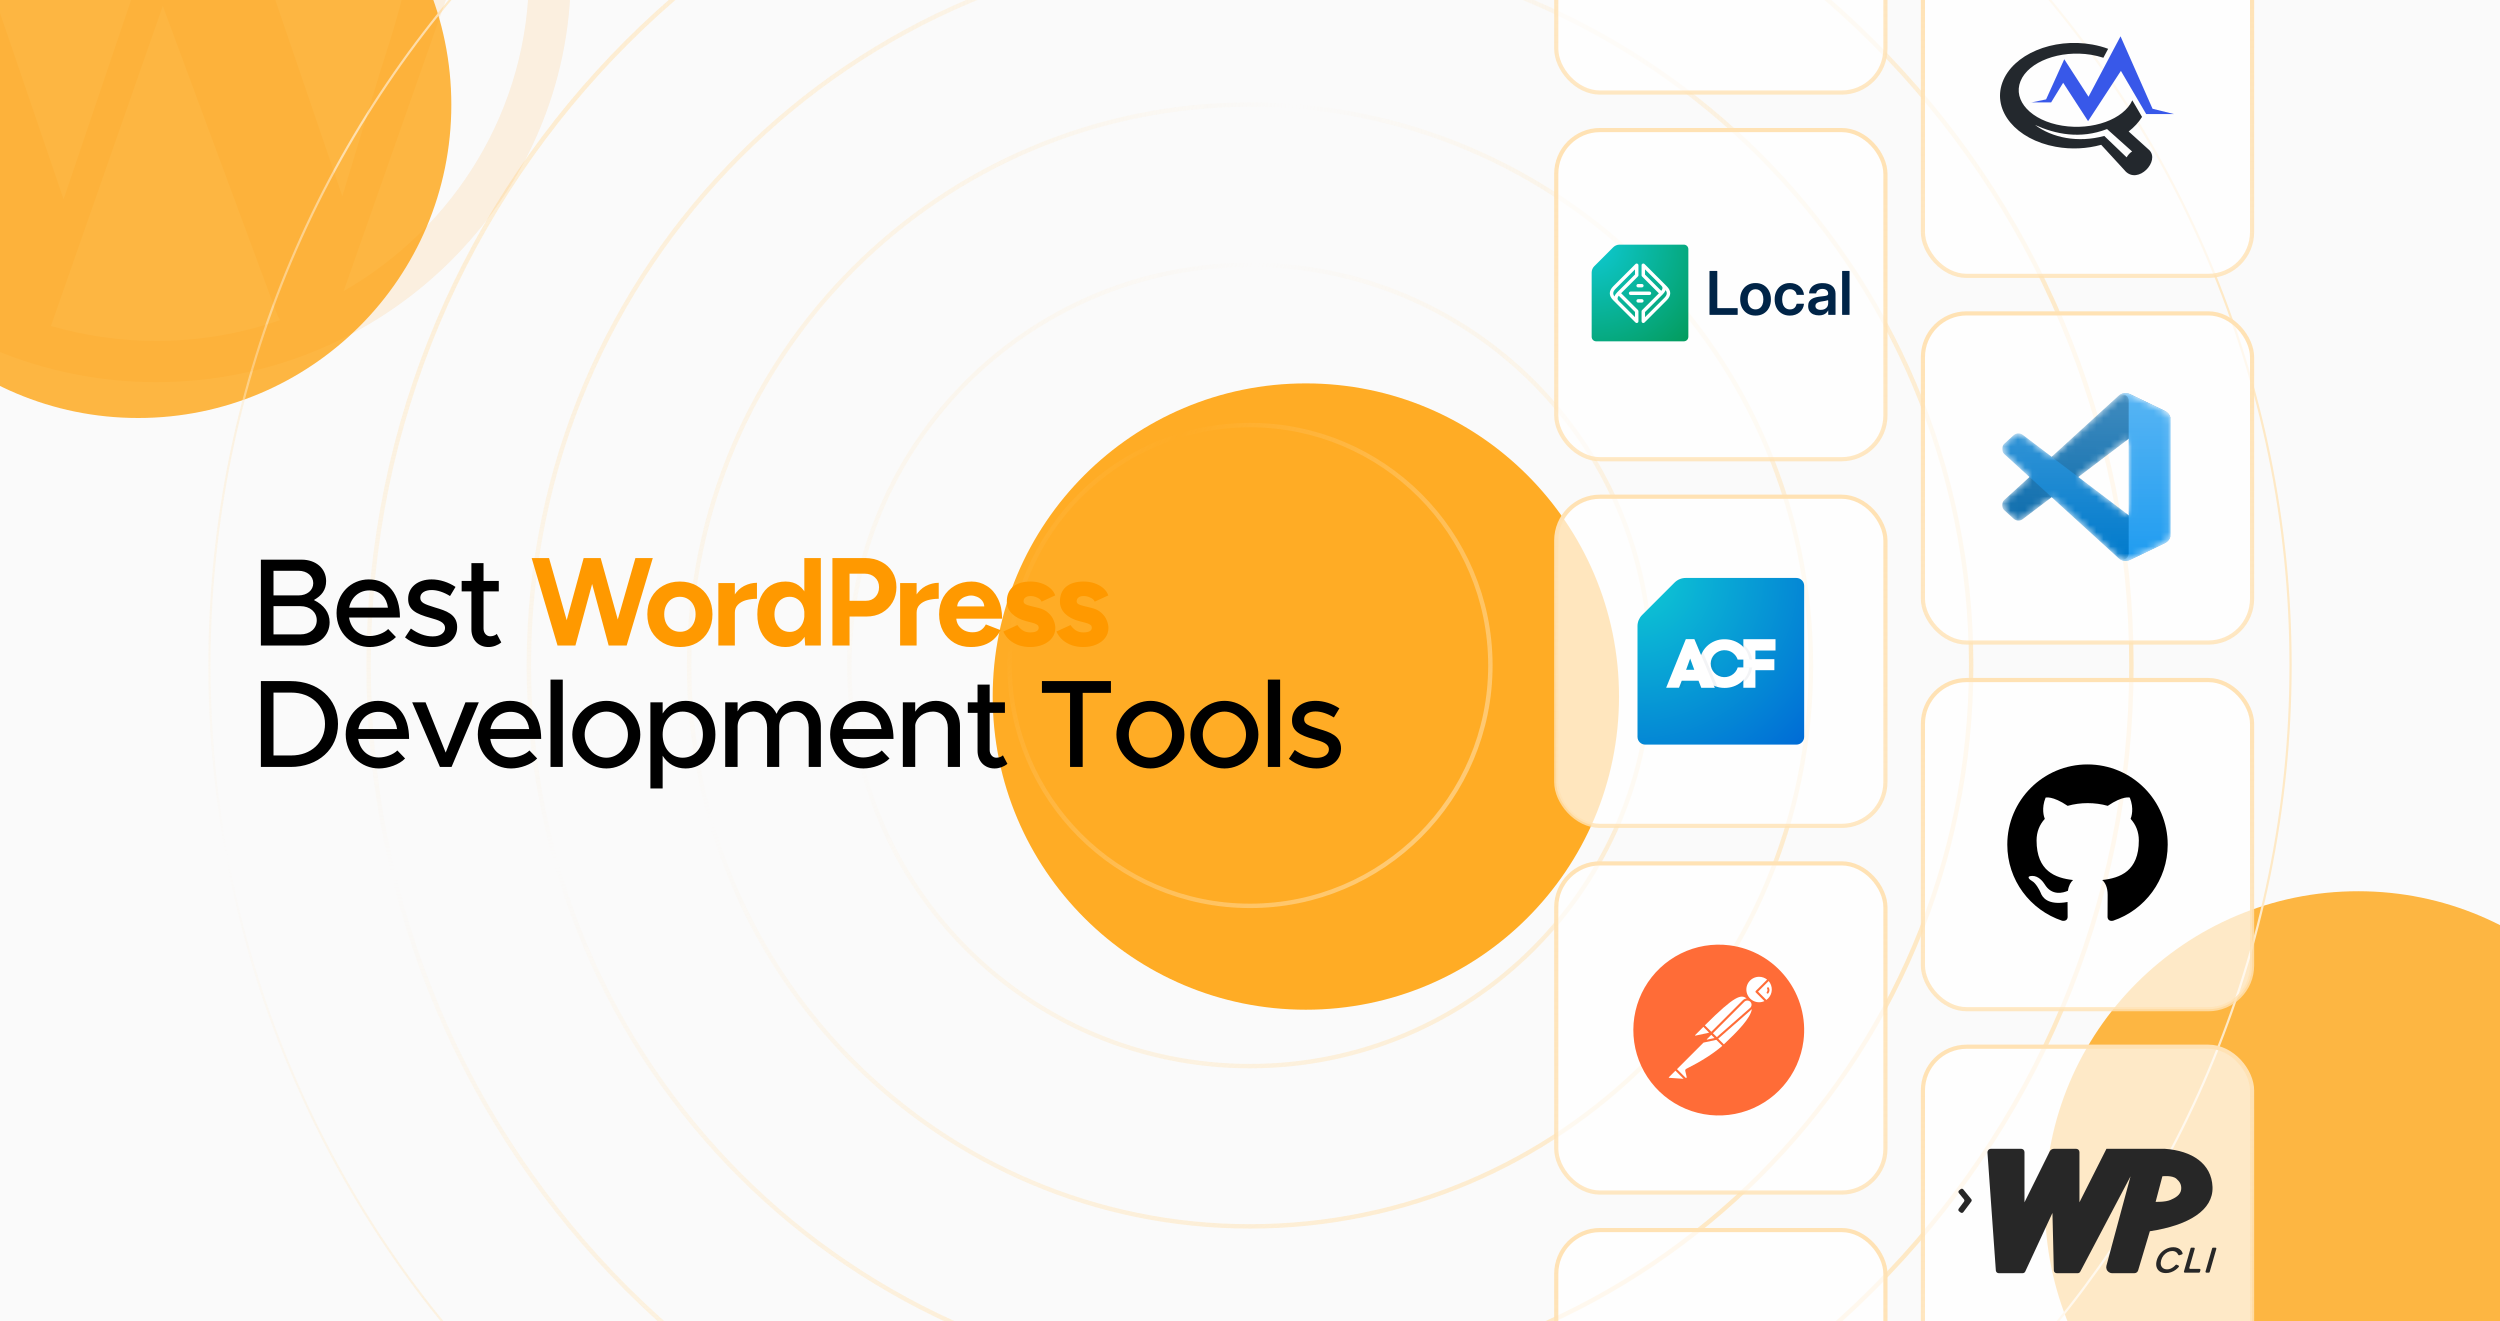
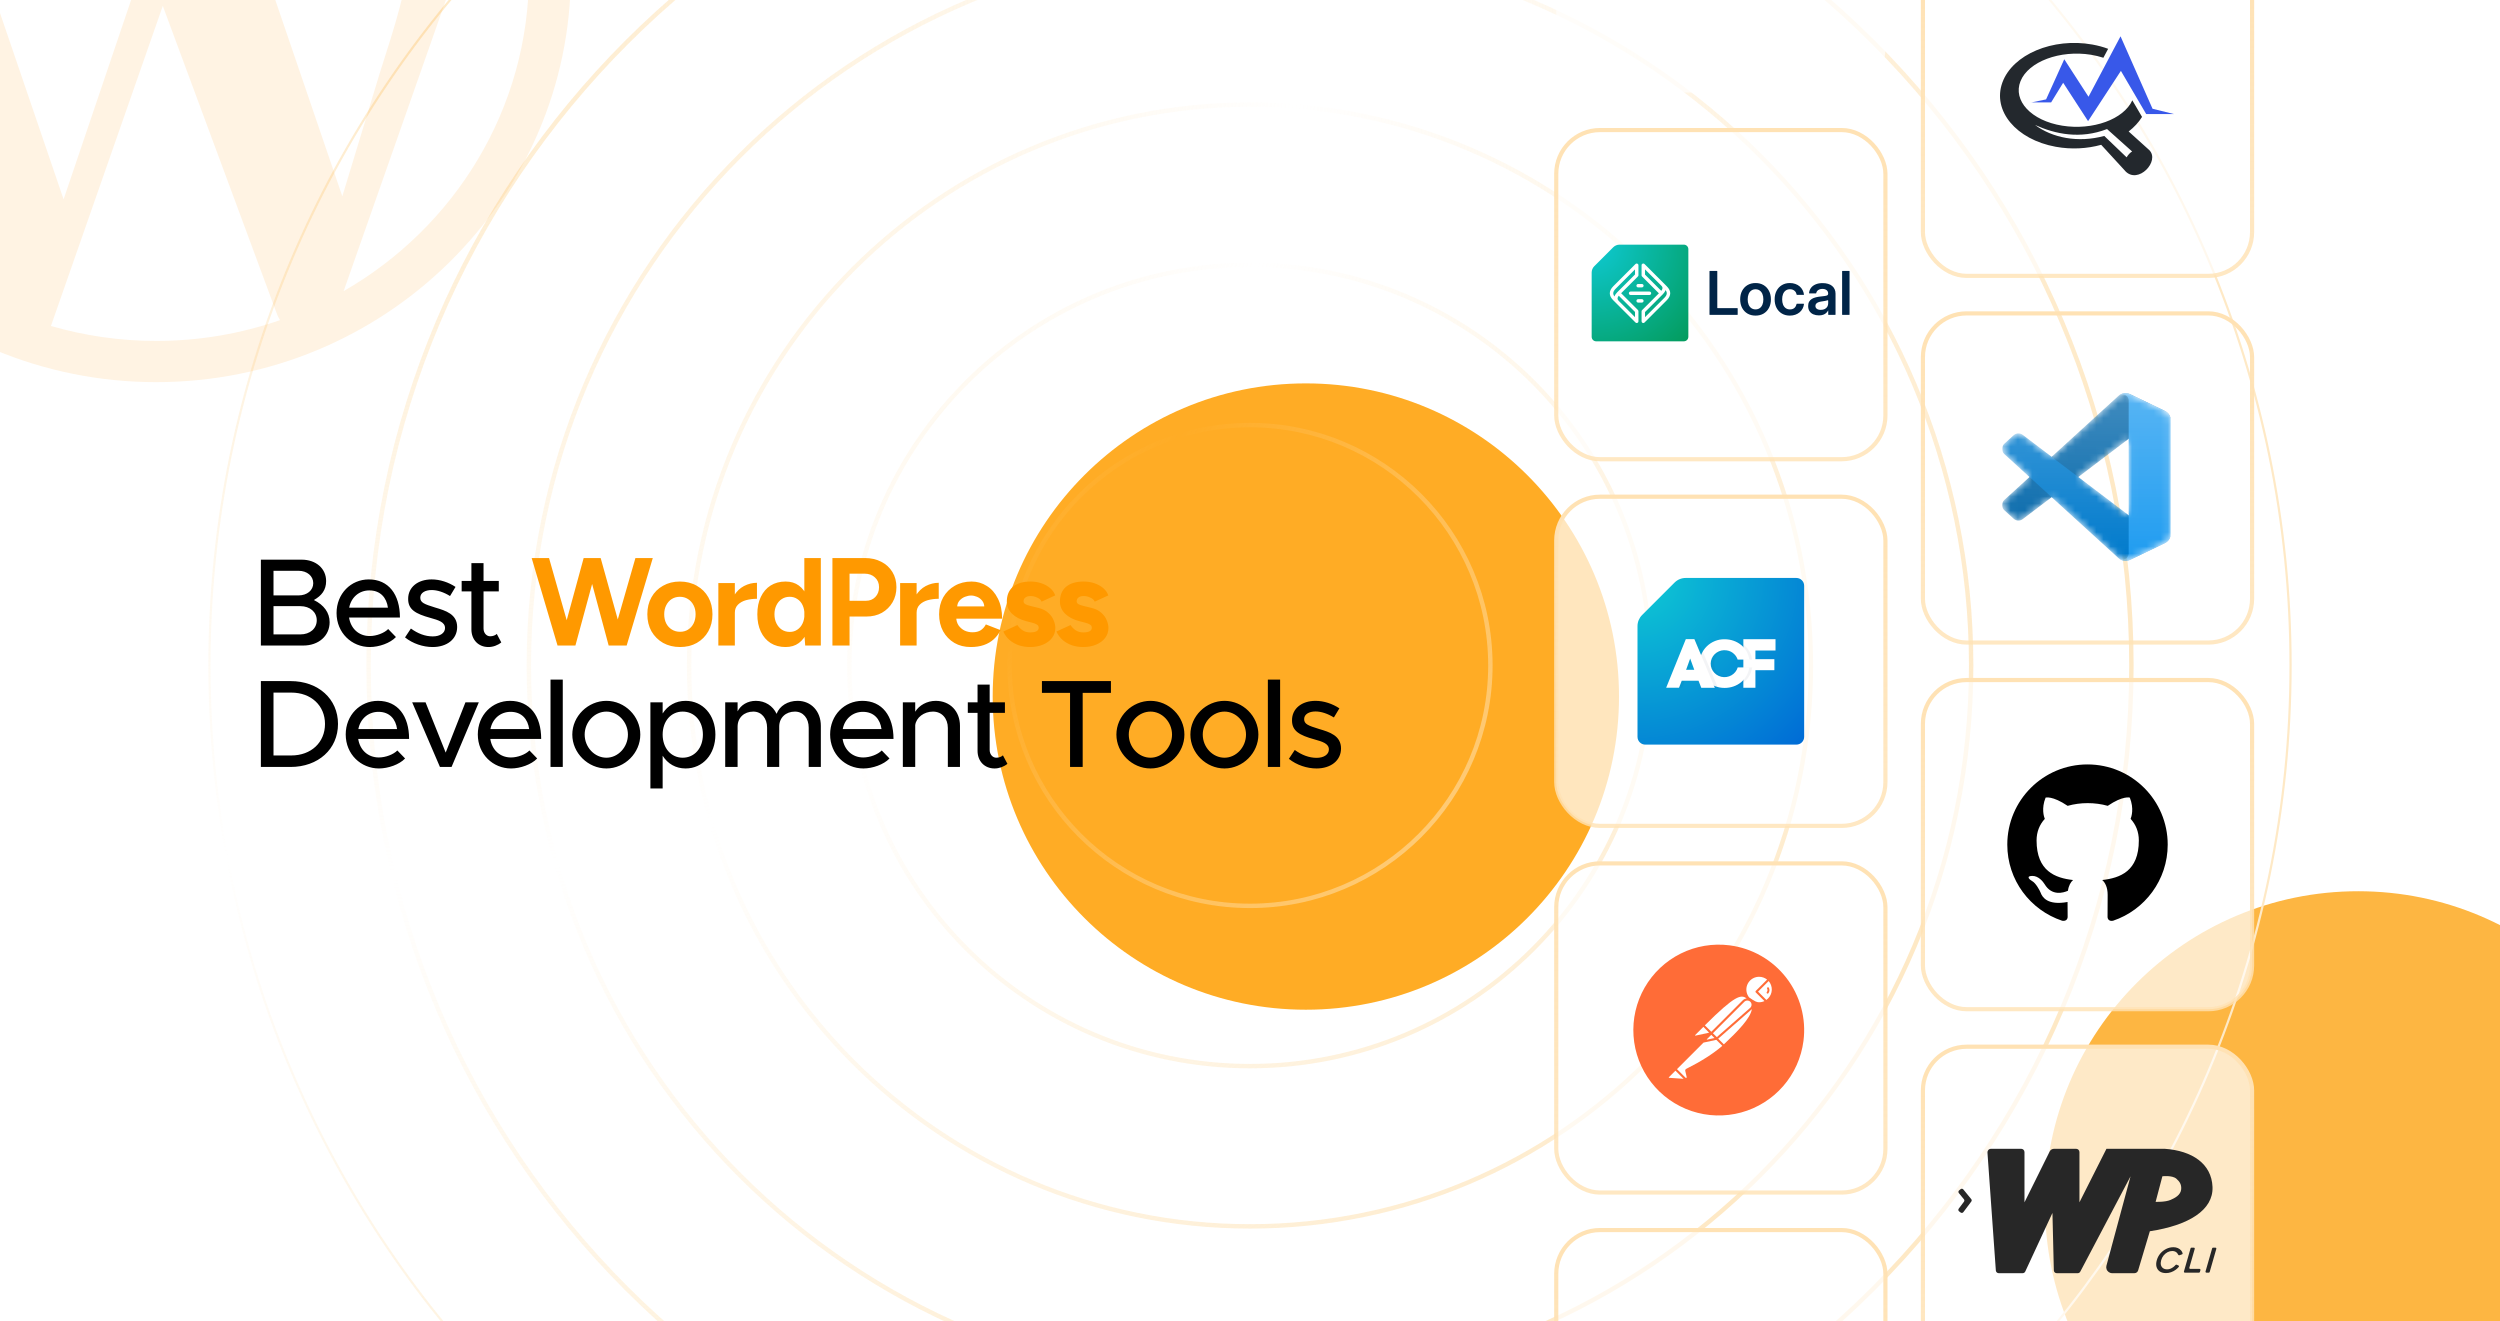
<svg xmlns="http://www.w3.org/2000/svg" width="350" height="185" viewBox="0 0 350 185" fill="none">
  <g clip-path="url(#clip0_2674_1604)">
-     <rect width="350" height="185" fill="#FAFAFA" />
    <g filter="url(#filter0_f_2674_1604)">
-       <circle cx="19.343" cy="14.677" r="43.843" fill="#FDB642" />
-     </g>
+       </g>
    <g filter="url(#filter1_f_2674_1604)">
      <circle cx="182.819" cy="97.517" r="43.843" fill="#FFAC25" />
    </g>
    <g filter="url(#filter2_f_2674_1604)">
      <circle cx="330.142" cy="168.615" r="43.843" fill="#FDB642" />
    </g>
    <path d="M175 -52.512C255.456 -52.512 320.679 12.711 320.679 93.167C320.679 173.623 255.456 238.847 175 238.847C94.543 238.847 29.321 173.623 29.321 93.167C29.321 12.711 94.544 -52.511 175 -52.512ZM298.243 93.167C298.243 161.232 243.065 216.41 175 216.41C106.935 216.41 51.757 161.232 51.757 93.167C51.757 25.102 106.935 -30.076 175 -30.076C243.065 -30.076 298.243 25.102 298.243 93.167ZM275.807 93.167C275.807 148.841 230.674 193.975 175 193.975C119.326 193.974 74.193 148.841 74.193 93.167C74.193 37.493 119.326 -7.639 175 -7.64C230.674 -7.64 275.807 37.493 275.807 93.167ZM253.372 93.167C253.372 136.45 218.283 171.539 175 171.539C131.717 171.539 96.629 136.45 96.629 93.167C96.629 49.884 131.717 14.796 175 14.796C218.283 14.796 253.372 49.884 253.372 93.167ZM230.935 93.167C230.935 124.059 205.892 149.103 175 149.103C144.108 149.102 119.064 124.059 119.064 93.167C119.064 62.275 144.108 37.232 175 37.231C205.892 37.231 230.935 62.275 230.935 93.167ZM208.5 93.167C208.5 111.668 193.501 126.667 175 126.667C156.499 126.667 141.501 111.668 141.501 93.167C141.501 74.666 156.499 59.668 175 59.668C193.501 59.668 208.499 74.666 208.5 93.167ZM208.808 93.167C208.808 74.495 193.671 59.359 175 59.359C156.328 59.359 141.192 74.496 141.192 93.167C141.192 111.839 156.328 126.975 175 126.976C193.671 126.976 208.808 111.839 208.808 93.167ZM231.244 93.167C231.244 62.104 206.062 36.923 175 36.923C143.937 36.923 118.756 62.105 118.755 93.167C118.755 124.23 143.937 149.411 175 149.411C206.062 149.411 231.244 124.23 231.244 93.167ZM253.68 93.167C253.68 49.713 218.453 14.487 175 14.487C131.546 14.488 96.32 49.714 96.32 93.167C96.32 136.621 131.546 171.847 175 171.848C218.453 171.848 253.68 136.621 253.68 93.167ZM276.116 93.167C276.116 37.322 230.844 -7.948 175 -7.948C119.155 -7.948 73.885 37.322 73.884 93.167C73.884 149.012 119.155 194.283 175 194.283C230.844 194.283 276.116 149.012 276.116 93.167ZM298.551 93.167C298.551 24.931 243.235 -30.385 175 -30.385C106.764 -30.385 51.448 24.931 51.448 93.167C51.448 161.403 106.764 216.719 175 216.719C243.235 216.719 298.551 161.403 298.551 93.167Z" stroke="url(#paint0_radial_2674_1604)" stroke-width="0.309" />
    <path d="M36.523 90.375V78.353H42.227C44.24 78.353 45.657 79.595 45.657 81.345C45.657 82.605 45.028 83.392 43.943 84.005C45.343 84.688 46.148 85.772 46.148 87.103C46.148 89.028 44.608 90.375 42.455 90.375H36.523ZM38.29 83.358H41.79C42.998 83.358 43.855 82.64 43.855 81.642C43.855 80.645 42.998 79.91 41.79 79.91H38.29V83.358ZM38.29 88.817H42.053C43.4 88.817 44.345 87.995 44.345 86.84C44.345 85.685 43.4 84.862 42.053 84.862H38.29V88.817ZM51.756 89.045C52.701 89.045 53.803 88.625 54.346 88.065L55.431 89.185C54.626 90.043 53.051 90.585 51.773 90.585C49.253 90.585 47.118 88.608 47.118 85.825C47.118 83.112 49.131 81.118 51.633 81.118C54.398 81.118 55.991 83.218 55.991 86.455H48.868C49.096 87.96 50.198 89.045 51.756 89.045ZM51.703 82.657C50.303 82.657 49.166 83.603 48.886 85.073H54.311C54.118 83.672 53.261 82.657 51.703 82.657ZM60.572 90.585C59.242 90.585 57.789 90.112 56.704 89.237L57.526 87.995C58.489 88.695 59.522 89.097 60.589 89.097C61.604 89.097 62.304 88.625 62.304 87.925C62.304 87.085 61.377 86.823 60.257 86.507C58.174 85.93 57.142 85.335 57.142 83.865C57.124 82.203 58.507 81.118 60.431 81.118C61.604 81.118 62.794 81.52 63.774 82.168L63.004 83.445C62.129 82.903 61.219 82.605 60.431 82.605C59.539 82.605 58.839 82.99 58.839 83.672C58.839 84.373 59.399 84.582 60.922 85.055C62.409 85.493 64.001 85.983 64.001 87.785C64.001 89.5 62.549 90.585 60.572 90.585ZM69.55 88.748L70.18 89.938C69.69 90.34 69.025 90.585 68.377 90.585C66.977 90.585 65.997 89.57 65.997 88.118V82.797H64.632V81.328H65.997V78.843H67.695V81.328H69.83V82.797H67.695V87.995C67.695 88.625 68.115 89.08 68.622 89.08C69.007 89.08 69.357 88.94 69.55 88.748ZM36.523 107.375V95.353H40.67C44.555 95.353 47.32 97.838 47.32 101.355C47.32 104.872 44.555 107.375 40.67 107.375H36.523ZM38.29 105.765H40.775C43.557 105.765 45.5 103.945 45.5 101.355C45.5 98.782 43.557 96.963 40.775 96.963H38.29V105.765ZM53.038 106.045C53.983 106.045 55.085 105.625 55.628 105.065L56.713 106.185C55.908 107.042 54.333 107.585 53.055 107.585C50.535 107.585 48.4 105.607 48.4 102.825C48.4 100.112 50.413 98.118 52.915 98.118C55.68 98.118 57.273 100.217 57.273 103.455H50.15C50.378 104.96 51.48 106.045 53.038 106.045ZM52.985 99.657C51.585 99.657 50.448 100.602 50.168 102.072H55.593C55.4 100.672 54.543 99.657 52.985 99.657ZM61.591 107.375L57.706 98.328H59.578L62.396 105.362L65.161 98.328H67.033L63.218 107.375H61.591ZM71.53 106.045C72.475 106.045 73.578 105.625 74.12 105.065L75.205 106.185C74.4 107.042 72.825 107.585 71.548 107.585C69.028 107.585 66.893 105.607 66.893 102.825C66.893 100.112 68.905 98.118 71.408 98.118C74.173 98.118 75.765 100.217 75.765 103.455H68.643C68.87 104.96 69.973 106.045 71.53 106.045ZM71.478 99.657C70.078 99.657 68.94 100.602 68.66 102.072H74.085C73.893 100.672 73.035 99.657 71.478 99.657ZM77.073 107.375V95.142H78.788V107.375H77.073ZM84.899 107.585C82.309 107.585 80.122 105.415 80.122 102.842C80.122 100.27 82.309 98.118 84.899 98.118C87.472 98.118 89.642 100.27 89.642 102.842C89.642 105.415 87.472 107.585 84.899 107.585ZM84.899 106.08C86.527 106.08 87.909 104.61 87.909 102.842C87.909 101.092 86.527 99.623 84.899 99.623C83.237 99.623 81.854 101.092 81.854 102.842C81.854 104.61 83.237 106.08 84.899 106.08ZM95.991 98.118C98.371 98.118 100.156 100.077 100.156 102.842C100.156 105.625 98.371 107.585 95.991 107.585C94.591 107.585 93.471 106.92 92.771 105.8V110.385H91.056V98.328H92.771V99.885C93.471 98.782 94.591 98.118 95.991 98.118ZM95.571 106.08C97.234 106.08 98.406 104.732 98.406 102.842C98.406 100.952 97.234 99.623 95.571 99.623C93.944 99.623 92.771 100.952 92.771 102.842C92.771 104.732 93.944 106.08 95.571 106.08ZM111.663 98.118C113.553 98.118 114.918 99.57 114.918 101.617V107.375H113.22V101.88C113.22 100.55 112.433 99.623 111.295 99.623C110 99.623 109.09 100.48 109.09 101.722V107.375H107.393V101.88C107.393 100.55 106.605 99.623 105.468 99.623C104.173 99.623 103.263 100.48 103.263 101.722V107.375H101.53V98.328H103.263V99.588C103.718 98.695 104.663 98.118 105.818 98.118C107.13 98.118 108.198 98.817 108.723 99.938C109.143 98.817 110.298 98.118 111.663 98.118ZM120.855 106.045C121.8 106.045 122.902 105.625 123.445 105.065L124.53 106.185C123.725 107.042 122.15 107.585 120.872 107.585C118.352 107.585 116.217 105.607 116.217 102.825C116.217 100.112 118.23 98.118 120.732 98.118C123.497 98.118 125.09 100.217 125.09 103.455H117.967C118.195 104.96 119.297 106.045 120.855 106.045ZM120.802 99.657C119.402 99.657 118.265 100.602 117.985 102.072H123.41C123.217 100.672 122.36 99.657 120.802 99.657ZM131.001 98.118C132.996 98.118 134.396 99.57 134.396 101.617V107.375H132.698V101.915C132.698 100.567 131.841 99.623 130.616 99.623C129.356 99.623 128.271 100.445 128.131 101.512V107.375H126.398V98.328H128.131V99.64C128.673 98.748 129.776 98.118 131.001 98.118ZM140.409 105.747L141.039 106.937C140.549 107.34 139.884 107.585 139.237 107.585C137.837 107.585 136.857 106.57 136.857 105.117V99.797H135.492V98.328H136.857V95.843H138.554V98.328H140.689V99.797H138.554V104.995C138.554 105.625 138.974 106.08 139.482 106.08C139.867 106.08 140.217 105.94 140.409 105.747ZM149.807 107.375V96.998H145.87V95.353H155.53V96.998H151.575V107.375H149.807ZM161.074 107.585C158.484 107.585 156.296 105.415 156.296 102.842C156.296 100.27 158.484 98.118 161.074 98.118C163.646 98.118 165.816 100.27 165.816 102.842C165.816 105.415 163.646 107.585 161.074 107.585ZM161.074 106.08C162.701 106.08 164.084 104.61 164.084 102.842C164.084 101.092 162.701 99.623 161.074 99.623C159.411 99.623 158.029 101.092 158.029 102.842C158.029 104.61 159.411 106.08 161.074 106.08ZM171.431 107.585C168.841 107.585 166.654 105.415 166.654 102.842C166.654 100.27 168.841 98.118 171.431 98.118C174.004 98.118 176.174 100.27 176.174 102.842C176.174 105.415 174.004 107.585 171.431 107.585ZM171.431 106.08C173.059 106.08 174.441 104.61 174.441 102.842C174.441 101.092 173.059 99.623 171.431 99.623C169.769 99.623 168.386 101.092 168.386 102.842C168.386 104.61 169.769 106.08 171.431 106.08ZM177.501 107.375V95.142H179.216V107.375H177.501ZM184.312 107.585C182.982 107.585 181.529 107.112 180.444 106.237L181.267 104.995C182.229 105.695 183.262 106.097 184.329 106.097C185.344 106.097 186.044 105.625 186.044 104.925C186.044 104.085 185.117 103.822 183.997 103.507C181.914 102.93 180.882 102.335 180.882 100.865C180.864 99.203 182.247 98.118 184.172 98.118C185.344 98.118 186.534 98.52 187.514 99.168L186.744 100.445C185.869 99.903 184.959 99.605 184.172 99.605C183.279 99.605 182.579 99.99 182.579 100.672C182.579 101.372 183.139 101.582 184.662 102.055C186.149 102.492 187.742 102.982 187.742 104.785C187.742 106.5 186.289 107.585 184.312 107.585Z" fill="black" />
    <path d="M85.441 90.375L88.958 78.125H91.391L87.733 90.375H85.441ZM78.055 90.375L74.433 78.125H76.865L80.348 90.375H78.055ZM78.371 90.375L81.713 78.125H83.883L80.558 90.375H78.371ZM85.213 90.375L81.923 78.125H84.093L87.505 90.375H85.213ZM95.212 90.585C94.325 90.585 93.532 90.392 92.832 90.007C92.143 89.611 91.601 89.068 91.204 88.38C90.819 87.692 90.627 86.898 90.627 86C90.627 85.102 90.819 84.308 91.204 83.62C91.589 82.932 92.126 82.395 92.814 82.01C93.503 81.613 94.29 81.415 95.177 81.415C96.075 81.415 96.868 81.613 97.557 82.01C98.245 82.395 98.782 82.932 99.167 83.62C99.552 84.308 99.744 85.102 99.744 86C99.744 86.898 99.552 87.692 99.167 88.38C98.782 89.068 98.245 89.611 97.557 90.007C96.88 90.392 96.098 90.585 95.212 90.585ZM95.212 88.45C95.643 88.45 96.023 88.345 96.349 88.135C96.676 87.925 96.927 87.639 97.102 87.278C97.288 86.904 97.382 86.478 97.382 86C97.382 85.522 97.288 85.102 97.102 84.74C96.915 84.367 96.653 84.075 96.314 83.865C95.988 83.655 95.608 83.55 95.177 83.55C94.757 83.55 94.378 83.655 94.039 83.865C93.713 84.075 93.456 84.367 93.269 84.74C93.083 85.102 92.989 85.522 92.989 86C92.989 86.478 93.083 86.904 93.269 87.278C93.456 87.639 93.718 87.925 94.057 88.135C94.395 88.345 94.78 88.45 95.212 88.45ZM102.195 85.772C102.195 84.828 102.376 84.046 102.738 83.427C103.111 82.809 103.584 82.348 104.155 82.045C104.739 81.742 105.345 81.59 105.975 81.59V83.83C105.439 83.83 104.931 83.894 104.453 84.022C103.986 84.151 103.607 84.361 103.315 84.653C103.024 84.944 102.878 85.317 102.878 85.772H102.195ZM100.568 90.375V81.625H102.878V90.375H100.568ZM112.729 90.375L112.606 88.748V78.125H114.916V90.375H112.729ZM109.981 90.585C109.176 90.585 108.476 90.398 107.881 90.025C107.298 89.652 106.843 89.121 106.516 88.433C106.189 87.744 106.026 86.933 106.026 86C106.026 85.055 106.189 84.244 106.516 83.567C106.843 82.879 107.298 82.348 107.881 81.975C108.476 81.602 109.176 81.415 109.981 81.415C110.716 81.415 111.334 81.602 111.836 81.975C112.349 82.348 112.74 82.879 113.009 83.567C113.277 84.244 113.411 85.055 113.411 86C113.411 86.933 113.277 87.744 113.009 88.433C112.74 89.121 112.349 89.652 111.836 90.025C111.334 90.398 110.716 90.585 109.981 90.585ZM110.576 88.468C110.973 88.468 111.323 88.362 111.626 88.153C111.941 87.942 112.186 87.651 112.361 87.278C112.536 86.904 112.624 86.478 112.624 86C112.624 85.522 112.536 85.096 112.361 84.722C112.186 84.349 111.941 84.063 111.626 83.865C111.323 83.655 110.967 83.55 110.559 83.55C110.139 83.55 109.771 83.655 109.456 83.865C109.141 84.063 108.89 84.349 108.704 84.722C108.517 85.096 108.424 85.522 108.424 86C108.424 86.478 108.517 86.904 108.704 87.278C108.89 87.651 109.141 87.942 109.456 88.153C109.783 88.362 110.156 88.468 110.576 88.468ZM116.539 90.375V78.125H121.089C121.952 78.125 122.716 78.3 123.381 78.65C124.046 78.988 124.565 79.467 124.939 80.085C125.312 80.692 125.499 81.397 125.499 82.203C125.499 82.996 125.318 83.702 124.956 84.32C124.595 84.938 124.099 85.428 123.469 85.79C122.839 86.14 122.11 86.315 121.281 86.315H118.936V90.375H116.539ZM118.936 84.11H121.229C121.765 84.11 122.203 83.935 122.541 83.585C122.891 83.223 123.066 82.763 123.066 82.203C123.066 81.642 122.874 81.188 122.489 80.838C122.115 80.487 121.631 80.312 121.036 80.312H118.936V84.11ZM127.644 85.772C127.644 84.828 127.825 84.046 128.187 83.427C128.56 82.809 129.032 82.348 129.604 82.045C130.187 81.742 130.794 81.59 131.424 81.59V83.83C130.887 83.83 130.38 83.894 129.902 84.022C129.435 84.151 129.056 84.361 128.764 84.653C128.472 84.944 128.327 85.317 128.327 85.772H127.644ZM126.017 90.375V81.625H128.327V90.375H126.017ZM135.902 90.585C135.039 90.585 134.275 90.392 133.61 90.007C132.945 89.611 132.42 89.068 132.035 88.38C131.662 87.692 131.475 86.898 131.475 86C131.475 85.102 131.667 84.308 132.052 83.62C132.449 82.932 132.986 82.395 133.662 82.01C134.351 81.613 135.138 81.415 136.025 81.415C136.795 81.415 137.501 81.619 138.142 82.028C138.796 82.424 139.315 83.013 139.7 83.795C140.097 84.565 140.295 85.504 140.295 86.612H133.662L133.872 86.403C133.872 86.834 133.977 87.213 134.187 87.54C134.409 87.855 134.689 88.1 135.027 88.275C135.377 88.438 135.751 88.52 136.147 88.52C136.626 88.52 137.017 88.421 137.32 88.222C137.623 88.013 137.857 87.744 138.02 87.418L140.085 88.222C139.84 88.713 139.519 89.138 139.122 89.5C138.737 89.85 138.277 90.118 137.74 90.305C137.203 90.492 136.591 90.585 135.902 90.585ZM133.995 85.108L133.785 84.897H138.002L137.81 85.108C137.81 84.688 137.711 84.355 137.512 84.11C137.314 83.853 137.069 83.667 136.777 83.55C136.497 83.433 136.223 83.375 135.955 83.375C135.687 83.375 135.401 83.433 135.097 83.55C134.794 83.667 134.532 83.853 134.31 84.11C134.1 84.355 133.995 84.688 133.995 85.108ZM144.21 90.585C143.65 90.585 143.125 90.503 142.635 90.34C142.145 90.165 141.713 89.92 141.34 89.605C140.967 89.278 140.675 88.882 140.465 88.415L142.442 87.505C142.617 87.785 142.857 88.03 143.16 88.24C143.463 88.438 143.813 88.537 144.21 88.537C144.595 88.537 144.892 88.485 145.102 88.38C145.312 88.263 145.417 88.1 145.417 87.89C145.417 87.68 145.33 87.528 145.155 87.435C144.992 87.33 144.764 87.243 144.472 87.172L143.667 86.963C142.827 86.741 142.162 86.391 141.672 85.912C141.194 85.422 140.955 84.862 140.955 84.233C140.955 83.334 141.241 82.64 141.812 82.15C142.396 81.66 143.218 81.415 144.28 81.415C144.828 81.415 145.336 81.497 145.802 81.66C146.281 81.823 146.689 82.051 147.027 82.343C147.366 82.634 147.599 82.972 147.727 83.358L145.82 84.233C145.738 83.999 145.54 83.812 145.225 83.672C144.91 83.521 144.595 83.445 144.28 83.445C143.965 83.445 143.72 83.515 143.545 83.655C143.382 83.783 143.3 83.964 143.3 84.198C143.3 84.349 143.382 84.478 143.545 84.582C143.708 84.676 143.942 84.757 144.245 84.828L145.382 85.108C145.954 85.248 146.409 85.475 146.747 85.79C147.097 86.093 147.348 86.438 147.5 86.823C147.663 87.196 147.745 87.563 147.745 87.925C147.745 88.45 147.587 88.917 147.272 89.325C146.969 89.722 146.549 90.031 146.012 90.252C145.487 90.474 144.887 90.585 144.21 90.585ZM151.645 90.585C151.085 90.585 150.56 90.503 150.07 90.34C149.58 90.165 149.148 89.92 148.775 89.605C148.401 89.278 148.11 88.882 147.9 88.415L149.877 87.505C150.052 87.785 150.291 88.03 150.595 88.24C150.898 88.438 151.248 88.537 151.645 88.537C152.03 88.537 152.327 88.485 152.537 88.38C152.747 88.263 152.852 88.1 152.852 87.89C152.852 87.68 152.765 87.528 152.59 87.435C152.426 87.33 152.199 87.243 151.907 87.172L151.102 86.963C150.262 86.741 149.597 86.391 149.107 85.912C148.629 85.422 148.39 84.862 148.39 84.233C148.39 83.334 148.675 82.64 149.247 82.15C149.83 81.66 150.653 81.415 151.715 81.415C152.263 81.415 152.77 81.497 153.237 81.66C153.715 81.823 154.124 82.051 154.462 82.343C154.8 82.634 155.034 82.972 155.162 83.358L153.255 84.233C153.173 83.999 152.975 83.812 152.66 83.672C152.345 83.521 152.03 83.445 151.715 83.445C151.4 83.445 151.155 83.515 150.98 83.655C150.816 83.783 150.735 83.964 150.735 84.198C150.735 84.349 150.816 84.478 150.98 84.582C151.143 84.676 151.376 84.757 151.68 84.828L152.817 85.108C153.389 85.248 153.844 85.475 154.182 85.79C154.532 86.093 154.783 86.438 154.935 86.823C155.098 87.196 155.18 87.563 155.18 87.925C155.18 88.45 155.022 88.917 154.707 89.325C154.404 89.722 153.984 90.031 153.447 90.252C152.922 90.474 152.321 90.585 151.645 90.585Z" fill="#FF9900" />
    <rect x="217.875" y="-33.126" width="46.083" height="46.083" rx="6.125" fill="white" fill-opacity="0.7" />
-     <rect x="217.875" y="-33.126" width="46.083" height="46.083" rx="6.125" stroke="url(#paint1_linear_2674_1604)" stroke-width="0.583" />
    <rect x="217.875" y="18.208" width="46.083" height="46.083" rx="6.125" fill="white" fill-opacity="0.7" />
    <rect x="217.875" y="18.208" width="46.083" height="46.083" rx="6.125" stroke="url(#paint2_linear_2674_1604)" stroke-width="0.583" />
    <g clip-path="url(#clip1_2674_1604)">
      <path d="M258.884 37.93C258.913 37.93 258.937 37.953 258.937 37.983V44.032C258.937 44.061 258.913 44.085 258.884 44.085H257.949C257.92 44.085 257.896 44.061 257.896 44.032V37.983C257.896 37.953 257.92 37.93 257.949 37.93H258.884Z" fill="#002447" />
      <path d="M254.649 44.154C254.36 44.154 254.101 44.106 253.873 44.009C253.647 43.913 253.468 43.767 253.336 43.572C253.206 43.376 253.142 43.134 253.142 42.844C253.142 42.597 253.188 42.393 253.282 42.233C253.376 42.071 253.502 41.941 253.662 41.845C253.822 41.748 254.005 41.675 254.211 41.626C254.418 41.574 254.633 41.536 254.856 41.514C255.126 41.484 255.339 41.458 255.496 41.436C255.656 41.411 255.77 41.377 255.839 41.333C255.908 41.286 255.942 41.213 255.942 41.114V41.081C255.942 40.954 255.911 40.844 255.847 40.75C255.784 40.654 255.692 40.579 255.57 40.527C255.452 40.472 255.31 40.444 255.145 40.444C254.977 40.444 254.828 40.472 254.699 40.527C254.572 40.579 254.472 40.654 254.397 40.75C254.333 40.831 254.292 40.924 254.275 41.028C254.271 41.056 254.248 41.076 254.221 41.076H253.322C253.291 41.076 253.267 41.051 253.27 41.02C253.296 40.754 253.382 40.521 253.526 40.321C253.683 40.103 253.9 39.935 254.178 39.816C254.457 39.695 254.786 39.635 255.166 39.635C255.449 39.635 255.703 39.669 255.926 39.738C256.152 39.804 256.342 39.902 256.496 40.031C256.653 40.161 256.771 40.316 256.851 40.498C256.934 40.68 256.975 40.884 256.975 41.109V44.031C256.975 44.06 256.951 44.084 256.922 44.084H256.003C255.974 44.084 255.951 44.06 255.951 44.031V43.478C255.951 43.473 255.946 43.468 255.94 43.468C255.936 43.468 255.933 43.47 255.931 43.474C255.863 43.601 255.774 43.716 255.665 43.819C255.555 43.921 255.418 44.002 255.252 44.063C255.087 44.124 254.886 44.154 254.649 44.154ZM254.906 43.382C255.134 43.382 255.325 43.34 255.48 43.258C255.634 43.175 255.75 43.065 255.827 42.927C255.907 42.789 255.946 42.636 255.946 42.468V42.09C255.946 42.049 255.901 42.021 255.863 42.035C255.844 42.042 255.824 42.049 255.802 42.056C255.738 42.075 255.663 42.094 255.575 42.113C255.489 42.13 255.396 42.146 255.294 42.163C255.195 42.179 255.091 42.196 254.984 42.212C254.835 42.232 254.698 42.266 254.571 42.316C254.447 42.362 254.346 42.429 254.269 42.514C254.195 42.597 254.158 42.704 254.158 42.836C254.158 42.949 254.188 43.047 254.249 43.13C254.312 43.212 254.399 43.275 254.509 43.319C254.622 43.361 254.754 43.382 254.906 43.382Z" fill="#002447" />
      <path d="M250.58 44.185C250.156 44.185 249.783 44.089 249.461 43.896C249.141 43.704 248.892 43.436 248.713 43.095C248.537 42.754 248.449 42.358 248.449 41.909C248.449 41.461 248.537 41.065 248.713 40.724C248.892 40.38 249.141 40.111 249.461 39.918C249.783 39.723 250.156 39.625 250.58 39.625C250.856 39.625 251.109 39.666 251.34 39.749C251.572 39.829 251.774 39.943 251.948 40.092C252.121 40.24 252.26 40.417 252.365 40.62C252.464 40.806 252.526 41.008 252.553 41.228C252.557 41.259 252.532 41.286 252.501 41.286H251.584C251.558 41.286 251.536 41.267 251.531 41.241C251.51 41.14 251.479 41.048 251.435 40.963C251.386 40.867 251.32 40.784 251.237 40.716C251.157 40.644 251.064 40.589 250.956 40.55C250.849 40.512 250.728 40.492 250.593 40.492C250.367 40.492 250.171 40.55 250.006 40.666C249.844 40.782 249.718 40.946 249.63 41.158C249.545 41.37 249.502 41.62 249.502 41.909C249.502 42.196 249.545 42.445 249.63 42.657C249.718 42.866 249.844 43.029 250.006 43.145C250.169 43.26 250.364 43.318 250.593 43.318C250.728 43.318 250.847 43.3 250.952 43.264C251.059 43.226 251.152 43.172 251.229 43.103C251.306 43.032 251.369 42.946 251.419 42.847C251.463 42.76 251.497 42.665 251.521 42.563C251.527 42.538 251.548 42.521 251.573 42.521H252.502C252.533 42.521 252.557 42.547 252.554 42.578C252.53 42.796 252.469 42.998 252.373 43.186C252.271 43.387 252.132 43.563 251.956 43.715C251.78 43.863 251.575 43.979 251.34 44.062C251.109 44.144 250.856 44.185 250.58 44.185Z" fill="#002447" />
      <path d="M245.776 44.185C245.349 44.185 244.973 44.09 244.649 43.901C244.326 43.708 244.074 43.441 243.893 43.099C243.714 42.758 243.624 42.361 243.624 41.909C243.624 41.458 243.714 41.061 243.893 40.72C244.074 40.375 244.326 40.107 244.649 39.914C244.973 39.721 245.349 39.625 245.776 39.625C246.206 39.625 246.582 39.721 246.904 39.914C247.226 40.107 247.477 40.375 247.656 40.72C247.838 41.061 247.928 41.458 247.928 41.909C247.928 42.361 247.838 42.758 247.656 43.099C247.477 43.441 247.226 43.708 246.904 43.901C246.582 44.09 246.206 44.185 245.776 44.185ZM245.776 43.314C245.999 43.314 246.192 43.257 246.355 43.145C246.52 43.032 246.646 42.87 246.735 42.661C246.826 42.449 246.871 42.199 246.871 41.909C246.871 41.617 246.826 41.367 246.735 41.158C246.646 40.946 246.52 40.783 246.355 40.67C246.192 40.554 245.999 40.497 245.776 40.497C245.553 40.497 245.359 40.554 245.194 40.67C245.028 40.783 244.9 40.946 244.81 41.158C244.722 41.367 244.677 41.617 244.677 41.909C244.677 42.201 244.722 42.452 244.81 42.661C244.9 42.87 245.028 43.032 245.194 43.145C245.359 43.257 245.553 43.314 245.776 43.314Z" fill="#002447" />
      <path d="M239.383 44.085C239.354 44.085 239.33 44.061 239.33 44.032V37.983C239.33 37.953 239.354 37.93 239.383 37.93H240.368C240.397 37.93 240.421 37.953 240.421 37.983V43.086C240.421 43.115 240.445 43.139 240.474 43.139H243.222C243.252 43.139 243.275 43.162 243.275 43.192V44.032C243.275 44.061 243.252 44.085 243.222 44.085H239.383Z" fill="#002447" />
      <path d="M225.845 34.622L223.205 37.262C222.966 37.501 222.833 37.823 222.833 38.159V47.151C222.833 47.503 223.117 47.786 223.468 47.786H235.735C236.086 47.786 236.369 47.503 236.369 47.151V34.885C236.369 34.533 236.086 34.25 235.735 34.25H226.744C226.408 34.25 226.084 34.383 225.847 34.622H225.845Z" fill="url(#paint3_radial_2674_1604)" />
      <path d="M229.382 38.528V37.133C229.382 37.036 229.324 36.949 229.233 36.911C229.203 36.898 229.173 36.893 229.141 36.893C229.076 36.893 229.016 36.917 228.97 36.963L225.865 40.069C225.211 40.729 225.207 41.389 225.851 42.034L228.971 45.153C229.017 45.199 229.077 45.224 229.141 45.224C229.173 45.224 229.204 45.218 229.233 45.206C229.324 45.169 229.382 45.081 229.382 44.983V43.574C229.382 43.511 229.357 43.449 229.312 43.404L226.958 41.051L229.311 38.698C229.357 38.652 229.382 38.592 229.382 38.527V38.528ZM228.901 44.402L226.62 42.122C226.612 42.111 226.603 42.1 226.594 42.09C226.4 41.897 226.41 41.669 226.625 41.398L228.901 43.673V44.402ZM228.901 37.715V38.428L226.412 40.917C226.221 41.108 226.091 41.304 226.025 41.503C225.75 41.135 225.806 40.812 226.206 40.409L228.901 37.715Z" fill="white" />
      <path d="M233.351 40.083L230.232 36.963C230.186 36.917 230.126 36.893 230.061 36.893C230.029 36.893 229.999 36.898 229.969 36.911C229.879 36.948 229.82 37.036 229.82 37.133V38.542C229.82 38.606 229.845 38.667 229.891 38.713L232.244 41.066L229.891 43.418C229.846 43.463 229.82 43.525 229.82 43.589V44.983C229.82 45.081 229.878 45.168 229.969 45.206C229.999 45.218 230.029 45.224 230.061 45.224C230.126 45.224 230.186 45.199 230.232 45.153L233.338 42.047C233.991 41.388 233.996 40.727 233.351 40.083ZM230.302 37.715L232.582 39.995C232.59 40.006 232.599 40.016 232.609 40.026C232.734 40.151 232.772 40.275 232.733 40.425C232.708 40.518 232.656 40.616 232.577 40.718L230.302 38.444V37.715ZM232.996 41.708L230.302 44.402V43.688L232.791 41.2C232.924 41.066 233.095 40.86 233.178 40.614C233.453 40.982 233.397 41.305 232.997 41.709L232.996 41.708Z" fill="white" />
      <path d="M230.923 40.818H228.28C228.147 40.818 228.039 40.926 228.039 41.059C228.039 41.192 228.147 41.3 228.28 41.3H230.923C231.056 41.3 231.164 41.192 231.164 41.059C231.164 40.926 231.056 40.818 230.923 40.818Z" fill="white" />
      <path d="M229.861 39.756H229.341C229.209 39.756 229.1 39.864 229.1 39.997C229.1 40.13 229.208 40.238 229.341 40.238H229.861C229.994 40.238 230.102 40.13 230.102 39.997C230.102 39.864 229.995 39.756 229.861 39.756Z" fill="white" />
      <path d="M229.861 41.881H229.341C229.209 41.881 229.1 41.989 229.1 42.122C229.1 42.255 229.208 42.363 229.341 42.363H229.861C229.994 42.363 230.102 42.255 230.102 42.122C230.102 41.989 229.995 41.881 229.861 41.881Z" fill="white" />
    </g>
    <rect x="217.875" y="69.54" width="46.083" height="46.083" rx="6.125" fill="white" fill-opacity="0.7" />
    <rect x="217.875" y="69.54" width="46.083" height="46.083" rx="6.125" stroke="url(#paint4_linear_2674_1604)" stroke-width="0.583" />
    <g clip-path="url(#clip2_2674_1604)">
      <path d="M234.442 81.556L229.892 86.106C229.48 86.519 229.25 87.073 229.25 87.653V103.153C229.25 103.759 229.739 104.247 230.344 104.247H251.49C252.095 104.247 252.583 103.759 252.583 103.153V82.008C252.583 81.403 252.095 80.914 251.49 80.914H235.991C235.411 80.914 234.854 81.144 234.445 81.556H234.442Z" fill="url(#paint5_radial_2674_1604)" />
      <path d="M245.759 96.286H244.07V89.488H248.573V91.071H245.759V92.284H248.411V93.828H245.759V96.287V96.286Z" fill="white" />
      <path opacity="0.05" d="M243.624 93.436H245.299C245.051 95.166 243.596 96.31 241.834 96.31C239.904 96.31 238.333 94.864 238.333 92.916C238.329 92.463 238.417 92.013 238.591 91.596C238.766 91.178 239.023 90.8 239.347 90.484C240.013 89.838 240.907 89.481 241.834 89.493C243.58 89.493 245.075 90.646 245.288 92.348H243.615C243.112 90.42 239.979 90.608 239.979 92.916C239.979 95.223 243.152 95.393 243.624 93.436V93.436Z" fill="#002447" />
      <path d="M243.282 93.436C242.994 94.409 241.972 94.988 240.966 94.745C239.959 94.502 239.328 93.526 239.537 92.534C239.746 91.541 240.719 90.887 241.742 91.053C242.161 91.11 242.548 91.311 242.836 91.621C243.035 91.827 243.184 92.075 243.272 92.348H244.896C244.683 90.641 243.184 89.493 241.442 89.493C240.515 89.481 239.621 89.837 238.955 90.484C238.63 90.799 238.373 91.177 238.198 91.595C238.024 92.014 237.936 92.463 237.94 92.916C237.94 94.864 239.503 96.31 241.443 96.31C243.204 96.31 244.654 95.166 244.906 93.436H243.281H243.282Z" fill="white" />
      <path opacity="0.05" d="M238.236 95.299H235.885L235.501 96.287H233.702L236.455 89.482H237.655L240.517 96.289H238.618L238.235 95.299H238.236ZM236.553 93.614L236.494 93.768H237.636L237.596 93.653L237.065 92.194L236.553 93.614Z" fill="#002447" />
      <path d="M237.791 95.299H235.444L235.06 96.287H233.26L236.014 89.482H237.214L240.076 96.289H238.178L237.791 95.299ZM236.112 93.614L236.053 93.768H237.195L237.155 93.653L236.624 92.194L236.112 93.614H236.112Z" fill="white" />
    </g>
    <rect x="217.875" y="120.874" width="46.083" height="46.083" rx="6.125" fill="white" fill-opacity="0.7" />
    <rect x="217.875" y="120.874" width="46.083" height="46.083" rx="6.125" stroke="url(#paint6_linear_2674_1604)" stroke-width="0.583" />
    <g clip-path="url(#clip3_2674_1604)">
      <path d="M242.148 132.347C239.802 132.046 237.42 132.447 235.302 133.5C233.184 134.553 231.426 136.21 230.25 138.262C229.074 140.315 228.533 142.669 228.695 145.029C228.857 147.389 229.716 149.647 231.161 151.519C232.607 153.391 234.576 154.792 236.818 155.545C239.06 156.297 241.475 156.369 243.758 155.749C246.04 155.129 248.088 153.847 249.642 152.063C251.195 150.28 252.185 148.076 252.486 145.73C252.89 142.584 252.027 139.407 250.088 136.898C248.15 134.388 245.294 132.751 242.148 132.347Z" fill="#FF6C37" />
      <path d="M237.312 144.964C237.317 144.973 237.325 144.981 237.334 144.985C237.344 144.99 237.355 144.991 237.365 144.988L239.278 144.575L238.473 143.76L237.326 144.907C237.317 144.913 237.311 144.922 237.308 144.933C237.306 144.943 237.307 144.954 237.312 144.964Z" fill="white" />
-       <path d="M246.271 136.75C246.005 136.75 245.742 136.81 245.501 136.926C245.261 137.041 245.049 137.209 244.883 137.417C244.716 137.625 244.598 137.868 244.537 138.127C244.476 138.387 244.475 138.657 244.532 138.917C244.59 139.178 244.705 139.422 244.869 139.632C245.034 139.842 245.243 140.012 245.482 140.131C245.721 140.249 245.983 140.312 246.25 140.316C246.516 140.319 246.78 140.263 247.022 140.151L245.81 138.938C245.796 138.924 245.785 138.908 245.777 138.89C245.77 138.872 245.766 138.852 245.766 138.833C245.766 138.813 245.77 138.793 245.777 138.775C245.785 138.757 245.796 138.741 245.81 138.727L247.394 137.143C247.076 136.888 246.68 136.749 246.271 136.75Z" fill="white" />
+       <path d="M246.271 136.75C246.005 136.75 245.742 136.81 245.501 136.926C245.261 137.041 245.049 137.209 244.883 137.417C244.716 137.625 244.598 137.868 244.537 138.127C244.476 138.387 244.475 138.657 244.532 138.917C244.59 139.178 244.705 139.422 244.869 139.632C245.721 140.249 245.983 140.312 246.25 140.316C246.516 140.319 246.78 140.263 247.022 140.151L245.81 138.938C245.796 138.924 245.785 138.908 245.777 138.89C245.77 138.872 245.766 138.852 245.766 138.833C245.766 138.813 245.77 138.793 245.777 138.775C245.785 138.757 245.796 138.741 245.81 138.727L247.394 137.143C247.076 136.888 246.68 136.749 246.271 136.75Z" fill="white" />
      <path d="M247.612 137.348L246.127 138.827L247.291 139.992C247.377 139.931 247.457 139.863 247.53 139.788C247.85 139.467 248.036 139.037 248.051 138.584C248.066 138.131 247.909 137.69 247.612 137.348Z" fill="white" />
      <path d="M244.64 140.078H244.614C244.583 140.078 244.552 140.081 244.522 140.087H244.511C244.478 140.094 244.445 140.103 244.413 140.115L244.388 140.127C244.364 140.137 244.341 140.149 244.319 140.163L244.292 140.18C244.263 140.2 244.236 140.222 244.211 140.247L239.807 144.652L240.352 145.197L245.016 141.104C245.042 141.081 245.066 141.055 245.087 141.028L245.108 141.001C245.124 140.978 245.138 140.954 245.151 140.928C245.158 140.914 245.164 140.9 245.17 140.885C245.178 140.866 245.185 140.847 245.19 140.827C245.19 140.812 245.199 140.798 245.202 140.784C245.208 140.754 245.212 140.724 245.214 140.694V140.655C245.214 140.633 245.214 140.611 245.214 140.59C245.214 140.568 245.214 140.561 245.208 140.547C245.186 140.434 245.131 140.33 245.05 140.249C244.969 140.167 244.865 140.112 244.753 140.089H244.73C244.7 140.083 244.67 140.08 244.64 140.078Z" fill="white" />
      <path d="M238.679 143.547L239.583 144.447L243.999 140.03C244.143 139.89 244.33 139.803 244.53 139.783C243.749 139.185 242.898 139.342 238.679 143.547Z" fill="white" />
      <path d="M245.264 141.275L245.211 141.328L240.547 145.42L241.34 146.212C243.306 144.352 245.05 142.581 245.264 141.275Z" fill="white" />
      <path d="M233.631 150.863C233.634 150.872 233.639 150.879 233.646 150.885C233.652 150.89 233.661 150.894 233.67 150.894L235.703 151.034L234.563 149.895L233.641 150.815C233.635 150.822 233.631 150.829 233.629 150.838C233.627 150.846 233.628 150.855 233.631 150.863Z" fill="white" />
      <path d="M234.776 149.682L235.978 150.884C235.992 150.899 236.011 150.909 236.032 150.912C236.052 150.915 236.073 150.91 236.091 150.9C236.11 150.89 236.125 150.875 236.133 150.856C236.142 150.837 236.143 150.816 236.138 150.796L235.936 149.932C235.923 149.876 235.929 149.817 235.953 149.765C235.977 149.713 236.017 149.67 236.068 149.644C238.175 148.588 239.875 147.501 241.122 146.415L240.285 145.578L238.491 145.964L234.776 149.682Z" fill="white" />
      <path d="M240.028 145.325L239.578 144.875L238.956 145.496C238.952 145.501 238.949 145.508 238.949 145.515C238.949 145.522 238.952 145.529 238.956 145.534C238.959 145.54 238.964 145.545 238.971 145.548C238.977 145.551 238.984 145.552 238.991 145.549L240.028 145.325Z" fill="white" />
      <path d="M247.654 138.311C247.648 138.292 247.637 138.274 247.624 138.26C247.611 138.245 247.594 138.234 247.576 138.226C247.558 138.218 247.538 138.214 247.519 138.215C247.499 138.215 247.479 138.22 247.461 138.229C247.444 138.237 247.428 138.25 247.415 138.265C247.403 138.28 247.393 138.298 247.388 138.317C247.383 138.336 247.382 138.356 247.385 138.375C247.388 138.395 247.395 138.414 247.406 138.43C247.442 138.502 247.456 138.583 247.447 138.663C247.438 138.742 247.406 138.818 247.355 138.88C247.338 138.9 247.327 138.925 247.324 138.951C247.321 138.977 247.325 139.003 247.336 139.027C247.347 139.051 247.365 139.071 247.387 139.085C247.409 139.099 247.435 139.107 247.461 139.107C247.481 139.107 247.502 139.102 247.52 139.094C247.538 139.085 247.555 139.072 247.568 139.057C247.652 138.954 247.705 138.829 247.721 138.696C247.736 138.564 247.713 138.43 247.654 138.311Z" fill="#FF6C37" />
    </g>
    <rect x="217.875" y="172.208" width="46.083" height="46.083" rx="6.125" fill="white" fill-opacity="0.7" />
    <rect x="217.875" y="172.208" width="46.083" height="46.083" rx="6.125" stroke="url(#paint7_linear_2674_1604)" stroke-width="0.583" />
    <rect x="269.208" y="-7.46" width="46.083" height="46.083" rx="6.125" fill="white" fill-opacity="0.7" />
    <rect x="269.208" y="-7.46" width="46.083" height="46.083" rx="6.125" stroke="url(#paint8_linear_2674_1604)" stroke-width="0.583" />
    <path d="M297.51 23.914L294.166 20.273C292.207 20.816 290.001 20.95 287.806 20.549C282.257 19.534 278.902 15.513 280.328 11.564C281.754 7.615 287.406 5.235 292.955 6.24C293.735 6.384 294.463 6.579 295.14 6.835L294.474 8.086C293.93 7.912 293.355 7.768 292.74 7.666C288.401 6.968 283.98 8.62 282.872 11.359C281.764 14.097 284.38 16.898 288.719 17.595C292.976 18.283 297.325 16.703 298.525 14.046L299.879 16.354L299.89 16.364C299.418 17.123 298.782 17.811 298.012 18.406L300.874 20.991C302.475 22.519 299.325 25.904 297.51 23.924V23.914ZM298.495 21.206L294.986 18.067C291.232 19.524 287.734 18.775 284.903 17.493C287.303 19.288 290.904 20.037 294.597 19.031L297.725 22.027C297.93 21.688 298.197 21.38 298.484 21.216L298.495 21.206Z" fill="#23282D" />
    <path d="M284.339 14.335H287.16L288.842 11.585L292.33 16.96L296.925 9.924L300.464 15.966H304.352L301.356 15.227L296.874 5.082L292.391 13.545L288.996 8.293L286.452 13.914L284.329 14.355L284.339 14.335Z" fill="#3858E9" />
-     <rect x="269.208" y="43.874" width="46.083" height="46.083" rx="6.125" fill="white" fill-opacity="0.7" />
    <rect x="269.208" y="43.874" width="46.083" height="46.083" rx="6.125" stroke="url(#paint9_linear_2674_1604)" stroke-width="0.583" />
    <g clip-path="url(#clip4_2674_1604)">
      <mask id="mask0_2674_1604" style="mask-type:alpha" maskUnits="userSpaceOnUse" x="280" y="55" width="24" height="24">
        <path fill-rule="evenodd" clip-rule="evenodd" d="M297.05 78.424C297.422 78.569 297.846 78.559 298.221 78.379L303.081 76.04C303.592 75.794 303.917 75.278 303.917 74.71V58.853C303.917 58.286 303.592 57.769 303.081 57.523L298.221 55.184C297.728 54.947 297.152 55.005 296.72 55.32C296.658 55.365 296.599 55.415 296.544 55.47L287.24 63.959L283.187 60.882C282.81 60.596 282.282 60.619 281.932 60.938L280.632 62.12C280.203 62.51 280.203 63.184 280.631 63.575L284.145 66.782L280.631 69.988C280.203 70.379 280.203 71.053 280.632 71.443L281.932 72.625C282.282 72.944 282.81 72.967 283.187 72.681L287.24 69.605L296.544 78.093C296.691 78.24 296.864 78.351 297.05 78.424ZM298.019 61.423L290.959 66.782L298.019 72.141V61.423Z" fill="white" />
      </mask>
      <g mask="url(#mask0_2674_1604)">
        <path d="M303.081 57.527L298.217 55.185C297.654 54.914 296.982 55.028 296.54 55.47L280.617 69.988C280.188 70.378 280.189 71.053 280.618 71.443L281.918 72.625C282.269 72.944 282.797 72.967 283.174 72.681L302.349 58.134C302.993 57.646 303.917 58.105 303.917 58.913V58.856C303.917 58.289 303.592 57.773 303.081 57.527Z" fill="#0065A9" />
        <g filter="url(#filter3_d_2674_1604)">
          <path d="M303.081 76.034L298.217 78.376C297.654 78.647 296.982 78.532 296.54 78.091L280.617 63.573C280.188 63.182 280.189 62.508 280.618 62.118L281.918 60.935C282.269 60.617 282.797 60.593 283.174 60.88L302.349 75.426C302.993 75.914 303.917 75.456 303.917 74.648V74.704C303.917 75.271 303.592 75.788 303.081 76.034Z" fill="#007ACC" />
        </g>
        <g filter="url(#filter4_d_2674_1604)">
          <path d="M298.218 78.379C297.654 78.65 296.982 78.535 296.54 78.093C297.084 78.638 298.015 78.252 298.015 77.482V56.081C298.015 55.311 297.084 54.925 296.54 55.47C296.982 55.028 297.654 54.914 298.218 55.184L303.081 57.523C303.592 57.769 303.917 58.286 303.917 58.853V74.71C303.917 75.278 303.592 75.794 303.081 76.04L298.218 78.379Z" fill="#1F9CF0" />
        </g>
        <g style="mix-blend-mode:overlay" opacity="0.25">
          <path fill-rule="evenodd" clip-rule="evenodd" d="M297.036 78.424C297.407 78.569 297.831 78.559 298.207 78.379L303.067 76.04C303.578 75.794 303.902 75.278 303.902 74.71V58.853C303.902 58.286 303.578 57.769 303.067 57.523L298.207 55.184C297.714 54.947 297.138 55.005 296.706 55.32C296.644 55.365 296.585 55.415 296.53 55.47L287.225 63.959L283.173 60.882C282.795 60.596 282.268 60.619 281.917 60.938L280.617 62.12C280.189 62.51 280.188 63.185 280.616 63.575L284.131 66.782L280.616 69.988C280.188 70.379 280.189 71.053 280.617 71.443L281.917 72.625C282.268 72.944 282.795 72.967 283.173 72.681L287.225 69.605L296.53 78.093C296.677 78.24 296.85 78.351 297.036 78.424ZM298.004 61.423L290.944 66.782L298.004 72.141V61.423Z" fill="url(#paint10_linear_2674_1604)" />
        </g>
      </g>
    </g>
    <rect x="269.208" y="95.206" width="46.083" height="46.083" rx="6.125" fill="white" fill-opacity="0.7" />
    <rect x="269.208" y="95.206" width="46.083" height="46.083" rx="6.125" stroke="url(#paint11_linear_2674_1604)" stroke-width="0.583" />
    <path d="M292.25 107.02C286.046 107.02 281.021 112.045 281.021 118.249C281.021 123.217 284.235 127.415 288.699 128.902C289.26 129 289.47 128.664 289.47 128.369C289.47 128.102 289.457 127.218 289.457 126.278C286.635 126.797 285.906 125.59 285.681 124.959C285.554 124.635 285.007 123.639 284.53 123.372C284.137 123.161 283.575 122.642 284.516 122.628C285.4 122.614 286.032 123.442 286.242 123.78C287.253 125.477 288.867 125 289.513 124.705C289.611 123.976 289.906 123.485 290.229 123.204C287.73 122.923 285.12 121.954 285.12 117.659C285.12 116.438 285.554 115.427 286.271 114.641C286.158 114.36 285.765 113.21 286.383 111.665C286.383 111.665 287.323 111.371 289.47 112.817C290.384 112.563 291.329 112.436 292.278 112.438C293.233 112.438 294.188 112.564 295.085 112.817C297.233 111.357 298.173 111.665 298.173 111.665C298.791 113.21 298.399 114.36 298.286 114.641C299.002 115.427 299.437 116.424 299.437 117.659C299.437 121.969 296.812 122.923 294.313 123.204C294.72 123.555 295.072 124.229 295.072 125.281C295.072 126.783 295.057 127.991 295.057 128.369C295.057 128.664 295.268 129.014 295.829 128.902C300.265 127.415 303.479 123.204 303.479 118.249C303.479 112.045 298.455 107.02 292.25 107.02Z" fill="black" />
    <rect x="269.208" y="146.54" width="46.083" height="46.083" rx="6.125" fill="white" fill-opacity="0.7" />
    <rect x="269.208" y="146.54" width="46.083" height="46.083" rx="6.125" stroke="url(#paint12_linear_2674_1604)" stroke-width="0.583" />
    <path d="M308.904 178.173C308.814 178.173 308.749 178.087 308.774 178.001L309.701 174.767C309.718 174.709 309.771 174.669 309.831 174.669H310.154C310.244 174.669 310.309 174.755 310.284 174.842L309.357 178.075C309.34 178.133 309.287 178.173 309.227 178.173H308.904Z" fill="#272727" />
    <path d="M305.882 178.173C305.792 178.173 305.728 178.087 305.752 178.001L306.68 174.767C306.696 174.709 306.749 174.669 306.809 174.669H307.133C307.222 174.669 307.287 174.755 307.262 174.842L306.509 177.47C306.484 177.557 306.549 177.643 306.638 177.643H307.931C308.02 177.643 308.085 177.729 308.06 177.815L307.986 178.075C307.969 178.133 307.916 178.173 307.856 178.173H305.882Z" fill="#272727" />
    <path d="M303.24 178.233C302.89 178.233 302.599 178.157 302.369 178.003C302.143 177.846 301.991 177.633 301.912 177.362C301.838 177.089 301.852 176.775 301.953 176.421C302.054 176.068 302.22 175.756 302.45 175.485C302.685 175.212 302.96 174.998 303.275 174.845C303.59 174.688 303.924 174.609 304.274 174.609C304.51 174.609 304.72 174.651 304.905 174.734C305.09 174.815 305.242 174.926 305.361 175.07C305.458 175.185 305.527 175.314 305.567 175.459C305.585 175.523 305.547 175.586 305.485 175.608L305.124 175.734C305.047 175.762 304.965 175.714 304.933 175.638C304.905 175.57 304.867 175.508 304.819 175.45C304.744 175.35 304.646 175.273 304.526 175.22C304.406 175.167 304.271 175.14 304.122 175.14C303.893 175.14 303.672 175.195 303.46 175.305C303.252 175.415 303.067 175.567 302.908 175.761C302.753 175.951 302.639 176.171 302.567 176.421C302.496 176.672 302.482 176.893 302.527 177.087C302.576 177.281 302.675 177.432 302.824 177.543C302.976 177.653 303.169 177.708 303.401 177.708C303.554 177.708 303.705 177.679 303.853 177.623C304.005 177.563 304.149 177.481 304.282 177.377C304.391 177.296 304.488 177.204 304.574 177.101C304.615 177.053 304.682 177.035 304.739 177.06L304.978 177.165C305.056 177.199 305.083 177.298 305.028 177.364C304.907 177.508 304.768 177.639 304.611 177.758C304.408 177.908 304.189 178.025 303.953 178.108C303.717 178.192 303.48 178.233 303.24 178.233Z" fill="#272727" />
    <path fill-rule="evenodd" clip-rule="evenodd" d="M278.738 160.832H282.967C283.089 160.832 283.206 160.881 283.293 160.967C283.379 161.053 283.428 161.171 283.428 161.293V168.324L286.954 161.207C287.068 160.977 287.302 160.832 287.559 160.832H290.662C290.784 160.832 290.901 160.881 290.988 160.967C291.074 161.053 291.123 161.171 291.123 161.293V168.324L294.903 160.832H303.07C306.917 161.102 309.617 162.925 309.752 166.165C309.887 169.404 306.435 171.548 300.978 172.374L299.338 177.862C299.269 178.09 299.059 178.247 298.82 178.247H295.707C295.348 178.247 295.028 178.017 294.915 177.676C294.863 177.52 294.858 177.352 294.901 177.194L298.278 164.68L291.237 178.031C291.166 178.164 291.029 178.247 290.878 178.247H287.94C287.721 178.247 287.541 178.071 287.536 177.852L287.343 169.809L283.536 178.012C283.47 178.155 283.327 178.247 283.169 178.247H279.822C279.61 178.247 279.433 178.083 279.418 177.871L278.244 161.363C278.235 161.239 278.273 161.115 278.351 161.018C278.445 160.9 278.588 160.832 278.738 160.832ZM302.733 164.68L301.788 168.257C301.788 168.257 303.131 168.315 303.88 167.987C304.488 167.721 305.289 167.319 305.365 166.502C305.424 165.868 305.173 165.432 304.69 165.017C304.101 164.512 302.733 164.68 302.733 164.68Z" fill="#272727" />
    <path d="M275.978 167.88C276.057 167.976 276.06 168.113 275.985 168.213L274.869 169.701C274.779 169.821 274.61 169.845 274.491 169.755L274.275 169.593C274.155 169.504 274.131 169.335 274.221 169.215L274.956 168.234C275.031 168.135 275.028 167.998 274.949 167.901L274.24 167.035C274.146 166.919 274.163 166.749 274.278 166.655L274.487 166.484C274.603 166.39 274.773 166.407 274.867 166.522L275.978 167.88Z" fill="#272727" />
    <path opacity="0.11" d="M67.666 -28.326C71.74 -21.006 74.058 -12.605 74.058 -3.669C74.058 15.293 63.624 31.848 48.11 40.756L64.049 -4.632C67.026 -11.964 68.017 -17.827 68.017 -23.041C68.017 -24.933 67.891 -26.689 67.666 -28.326ZM29.066 -27.766C32.208 -27.929 35.039 -28.255 35.039 -28.255C37.851 -28.582 37.519 -32.652 34.706 -32.49C34.706 -32.49 26.253 -31.837 20.797 -31.837C15.669 -31.837 7.053 -32.49 7.053 -32.49C4.239 -32.652 3.909 -28.419 6.722 -28.255C6.722 -28.255 9.384 -27.929 12.196 -27.766L20.326 -5.826L8.904 27.907L-10.098 -27.766C-6.954 -27.929 -4.126 -28.255 -4.126 -28.255C-1.316 -28.582 -1.648 -32.652 -4.46 -32.49C-4.46 -32.49 -12.911 -31.837 -18.368 -31.837C-19.347 -31.837 -20.501 -31.861 -21.726 -31.899C-12.395 -45.852 3.643 -55.065 21.875 -55.065C35.46 -55.065 47.83 -49.949 57.113 -41.571C56.889 -41.584 56.669 -41.612 56.438 -41.612C51.312 -41.612 47.674 -37.214 47.674 -32.49C47.674 -28.255 50.156 -24.671 52.8 -20.436C54.785 -17.012 57.103 -12.615 57.103 -6.261C57.103 -1.862 55.385 3.243 53.132 10.354L47.925 27.483L29.066 -27.766ZM21.875 47.732C16.752 47.732 11.809 46.992 7.132 45.638L22.791 0.827L38.83 44.11C38.936 44.364 39.066 44.598 39.204 44.818C33.78 46.699 27.952 47.732 21.875 47.732ZM-30.309 -3.669C-30.309 -11.12 -28.686 -18.194 -25.79 -24.586L-0.897 42.588C-18.307 34.258 -30.309 16.675 -30.309 -3.669ZM21.875 -60.833C-10.129 -60.833 -36.167 -35.19 -36.167 -3.669C-36.167 27.853 -10.129 53.5 21.875 53.5C53.878 53.5 79.917 27.853 79.917 -3.669C79.917 -35.19 53.878 -60.833 21.875 -60.833Z" fill="#FF9900" />
  </g>
  <defs>
    <filter id="filter0_f_2674_1604" x="-219.358" y="-224.024" width="477.402" height="477.402" filterUnits="userSpaceOnUse" color-interpolation-filters="sRGB">
      <feFlood flood-opacity="0" result="BackgroundImageFix" />
      <feBlend mode="normal" in="SourceGraphic" in2="BackgroundImageFix" result="shape" />
      <feGaussianBlur stdDeviation="97.429" result="effect1_foregroundBlur_2674_1604" />
    </filter>
    <filter id="filter1_f_2674_1604" x="-7.168" y="-92.47" width="379.973" height="379.973" filterUnits="userSpaceOnUse" color-interpolation-filters="sRGB">
      <feFlood flood-opacity="0" result="BackgroundImageFix" />
      <feBlend mode="normal" in="SourceGraphic" in2="BackgroundImageFix" result="shape" />
      <feGaussianBlur stdDeviation="73.072" result="effect1_foregroundBlur_2674_1604" />
    </filter>
    <filter id="filter2_f_2674_1604" x="91.441" y="-70.087" width="477.402" height="477.402" filterUnits="userSpaceOnUse" color-interpolation-filters="sRGB">
      <feFlood flood-opacity="0" result="BackgroundImageFix" />
      <feBlend mode="normal" in="SourceGraphic" in2="BackgroundImageFix" result="shape" />
      <feGaussianBlur stdDeviation="97.429" result="effect1_foregroundBlur_2674_1604" />
    </filter>
    <filter id="filter3_d_2674_1604" x="278.328" y="58.712" width="27.556" height="21.776" filterUnits="userSpaceOnUse" color-interpolation-filters="sRGB">
      <feFlood flood-opacity="0" result="BackgroundImageFix" />
      <feColorMatrix in="SourceAlpha" type="matrix" values="0 0 0 0 0 0 0 0 0 0 0 0 0 0 0 0 0 0 127 0" result="hardAlpha" />
      <feOffset />
      <feGaussianBlur stdDeviation="0.984" />
      <feColorMatrix type="matrix" values="0 0 0 0 0 0 0 0 0 0 0 0 0 0 0 0 0 0 0.25 0" />
      <feBlend mode="overlay" in2="BackgroundImageFix" result="effect1_dropShadow_2674_1604" />
      <feBlend mode="normal" in="SourceGraphic" in2="effect1_dropShadow_2674_1604" result="shape" />
    </filter>
    <filter id="filter4_d_2674_1604" x="294.572" y="53.072" width="11.312" height="27.419" filterUnits="userSpaceOnUse" color-interpolation-filters="sRGB">
      <feFlood flood-opacity="0" result="BackgroundImageFix" />
      <feColorMatrix in="SourceAlpha" type="matrix" values="0 0 0 0 0 0 0 0 0 0 0 0 0 0 0 0 0 0 127 0" result="hardAlpha" />
      <feOffset />
      <feGaussianBlur stdDeviation="0.984" />
      <feColorMatrix type="matrix" values="0 0 0 0 0 0 0 0 0 0 0 0 0 0 0 0 0 0 0.25 0" />
      <feBlend mode="overlay" in2="BackgroundImageFix" result="effect1_dropShadow_2674_1604" />
      <feBlend mode="normal" in="SourceGraphic" in2="effect1_dropShadow_2674_1604" result="shape" />
    </filter>
    <radialGradient id="paint0_radial_2674_1604" cx="0" cy="0" r="1" gradientUnits="userSpaceOnUse" gradientTransform="translate(55.708 -2.791) rotate(1.203) scale(250.013)">
      <stop stop-color="#FEE9C6" />
      <stop offset="0.505" stop-color="#FEE9C6" stop-opacity="0" />
      <stop offset="1" stop-color="#FEE9C6" />
    </radialGradient>
    <linearGradient id="paint1_linear_2674_1604" x1="240.917" y1="-32.834" x2="240.917" y2="12.666" gradientUnits="userSpaceOnUse">
      <stop stop-color="#FFE2B4" />
      <stop offset="1" stop-color="#FFE2B4" stop-opacity="0.8" />
    </linearGradient>
    <linearGradient id="paint2_linear_2674_1604" x1="240.917" y1="18.5" x2="240.917" y2="64" gradientUnits="userSpaceOnUse">
      <stop stop-color="#FFE2B4" />
      <stop offset="1" stop-color="#FFE2B4" stop-opacity="0.8" />
    </linearGradient>
    <radialGradient id="paint3_radial_2674_1604" cx="0" cy="0" r="1" gradientUnits="userSpaceOnUse" gradientTransform="translate(222.833 34.25) rotate(45) scale(19.143)">
      <stop stop-color="#0ECAD4" />
      <stop offset="1" stop-color="#039B5C" />
    </radialGradient>
    <linearGradient id="paint4_linear_2674_1604" x1="240.917" y1="69.832" x2="240.917" y2="115.332" gradientUnits="userSpaceOnUse">
      <stop stop-color="#FFE2B4" />
      <stop offset="1" stop-color="#FFE2B4" stop-opacity="0.8" />
    </linearGradient>
    <radialGradient id="paint5_radial_2674_1604" cx="0" cy="0" r="1" gradientUnits="userSpaceOnUse" gradientTransform="translate(229.25 80.914) rotate(45) scale(32.998)">
      <stop stop-color="#0ECAD4" />
      <stop offset="1" stop-color="#006BD6" />
    </radialGradient>
    <linearGradient id="paint6_linear_2674_1604" x1="240.917" y1="121.166" x2="240.917" y2="166.666" gradientUnits="userSpaceOnUse">
      <stop stop-color="#FFE2B4" />
      <stop offset="1" stop-color="#FFE2B4" stop-opacity="0.8" />
    </linearGradient>
    <linearGradient id="paint7_linear_2674_1604" x1="240.917" y1="172.5" x2="240.917" y2="218" gradientUnits="userSpaceOnUse">
      <stop stop-color="#FFE2B4" />
      <stop offset="1" stop-color="#FFE2B4" stop-opacity="0.8" />
    </linearGradient>
    <linearGradient id="paint8_linear_2674_1604" x1="292.25" y1="-7.168" x2="292.25" y2="38.332" gradientUnits="userSpaceOnUse">
      <stop stop-color="#FFE2B4" />
      <stop offset="1" stop-color="#FFE2B4" stop-opacity="0.8" />
    </linearGradient>
    <linearGradient id="paint9_linear_2674_1604" x1="292.25" y1="44.166" x2="292.25" y2="89.666" gradientUnits="userSpaceOnUse">
      <stop stop-color="#FFE2B4" />
      <stop offset="1" stop-color="#FFE2B4" stop-opacity="0.8" />
    </linearGradient>
    <linearGradient id="paint10_linear_2674_1604" x1="292.099" y1="55.039" x2="292.099" y2="78.524" gradientUnits="userSpaceOnUse">
      <stop stop-color="white" />
      <stop offset="1" stop-color="white" stop-opacity="0" />
    </linearGradient>
    <linearGradient id="paint11_linear_2674_1604" x1="292.25" y1="95.498" x2="292.25" y2="140.998" gradientUnits="userSpaceOnUse">
      <stop stop-color="#FFE2B4" />
      <stop offset="1" stop-color="#FFE2B4" stop-opacity="0.8" />
    </linearGradient>
    <linearGradient id="paint12_linear_2674_1604" x1="292.25" y1="146.832" x2="292.25" y2="192.332" gradientUnits="userSpaceOnUse">
      <stop stop-color="#FFE2B4" />
      <stop offset="1" stop-color="#FFE2B4" stop-opacity="0.8" />
    </linearGradient>
    <clipPath id="clip0_2674_1604">
      <rect width="350" height="185" fill="white" />
    </clipPath>
    <clipPath id="clip1_2674_1604">
      <rect width="36.167" height="13.536" fill="white" transform="translate(222.833 34.25)" />
    </clipPath>
    <clipPath id="clip2_2674_1604">
      <rect width="23.333" height="23.333" fill="white" transform="translate(229.25 80.914)" />
    </clipPath>
    <clipPath id="clip3_2674_1604">
      <rect width="23.917" height="23.917" fill="white" transform="translate(228.667 132.25)" />
    </clipPath>
    <clipPath id="clip4_2674_1604">
      <rect width="23.607" height="23.607" fill="white" transform="translate(280.31 54.977)" />
    </clipPath>
  </defs>
</svg>